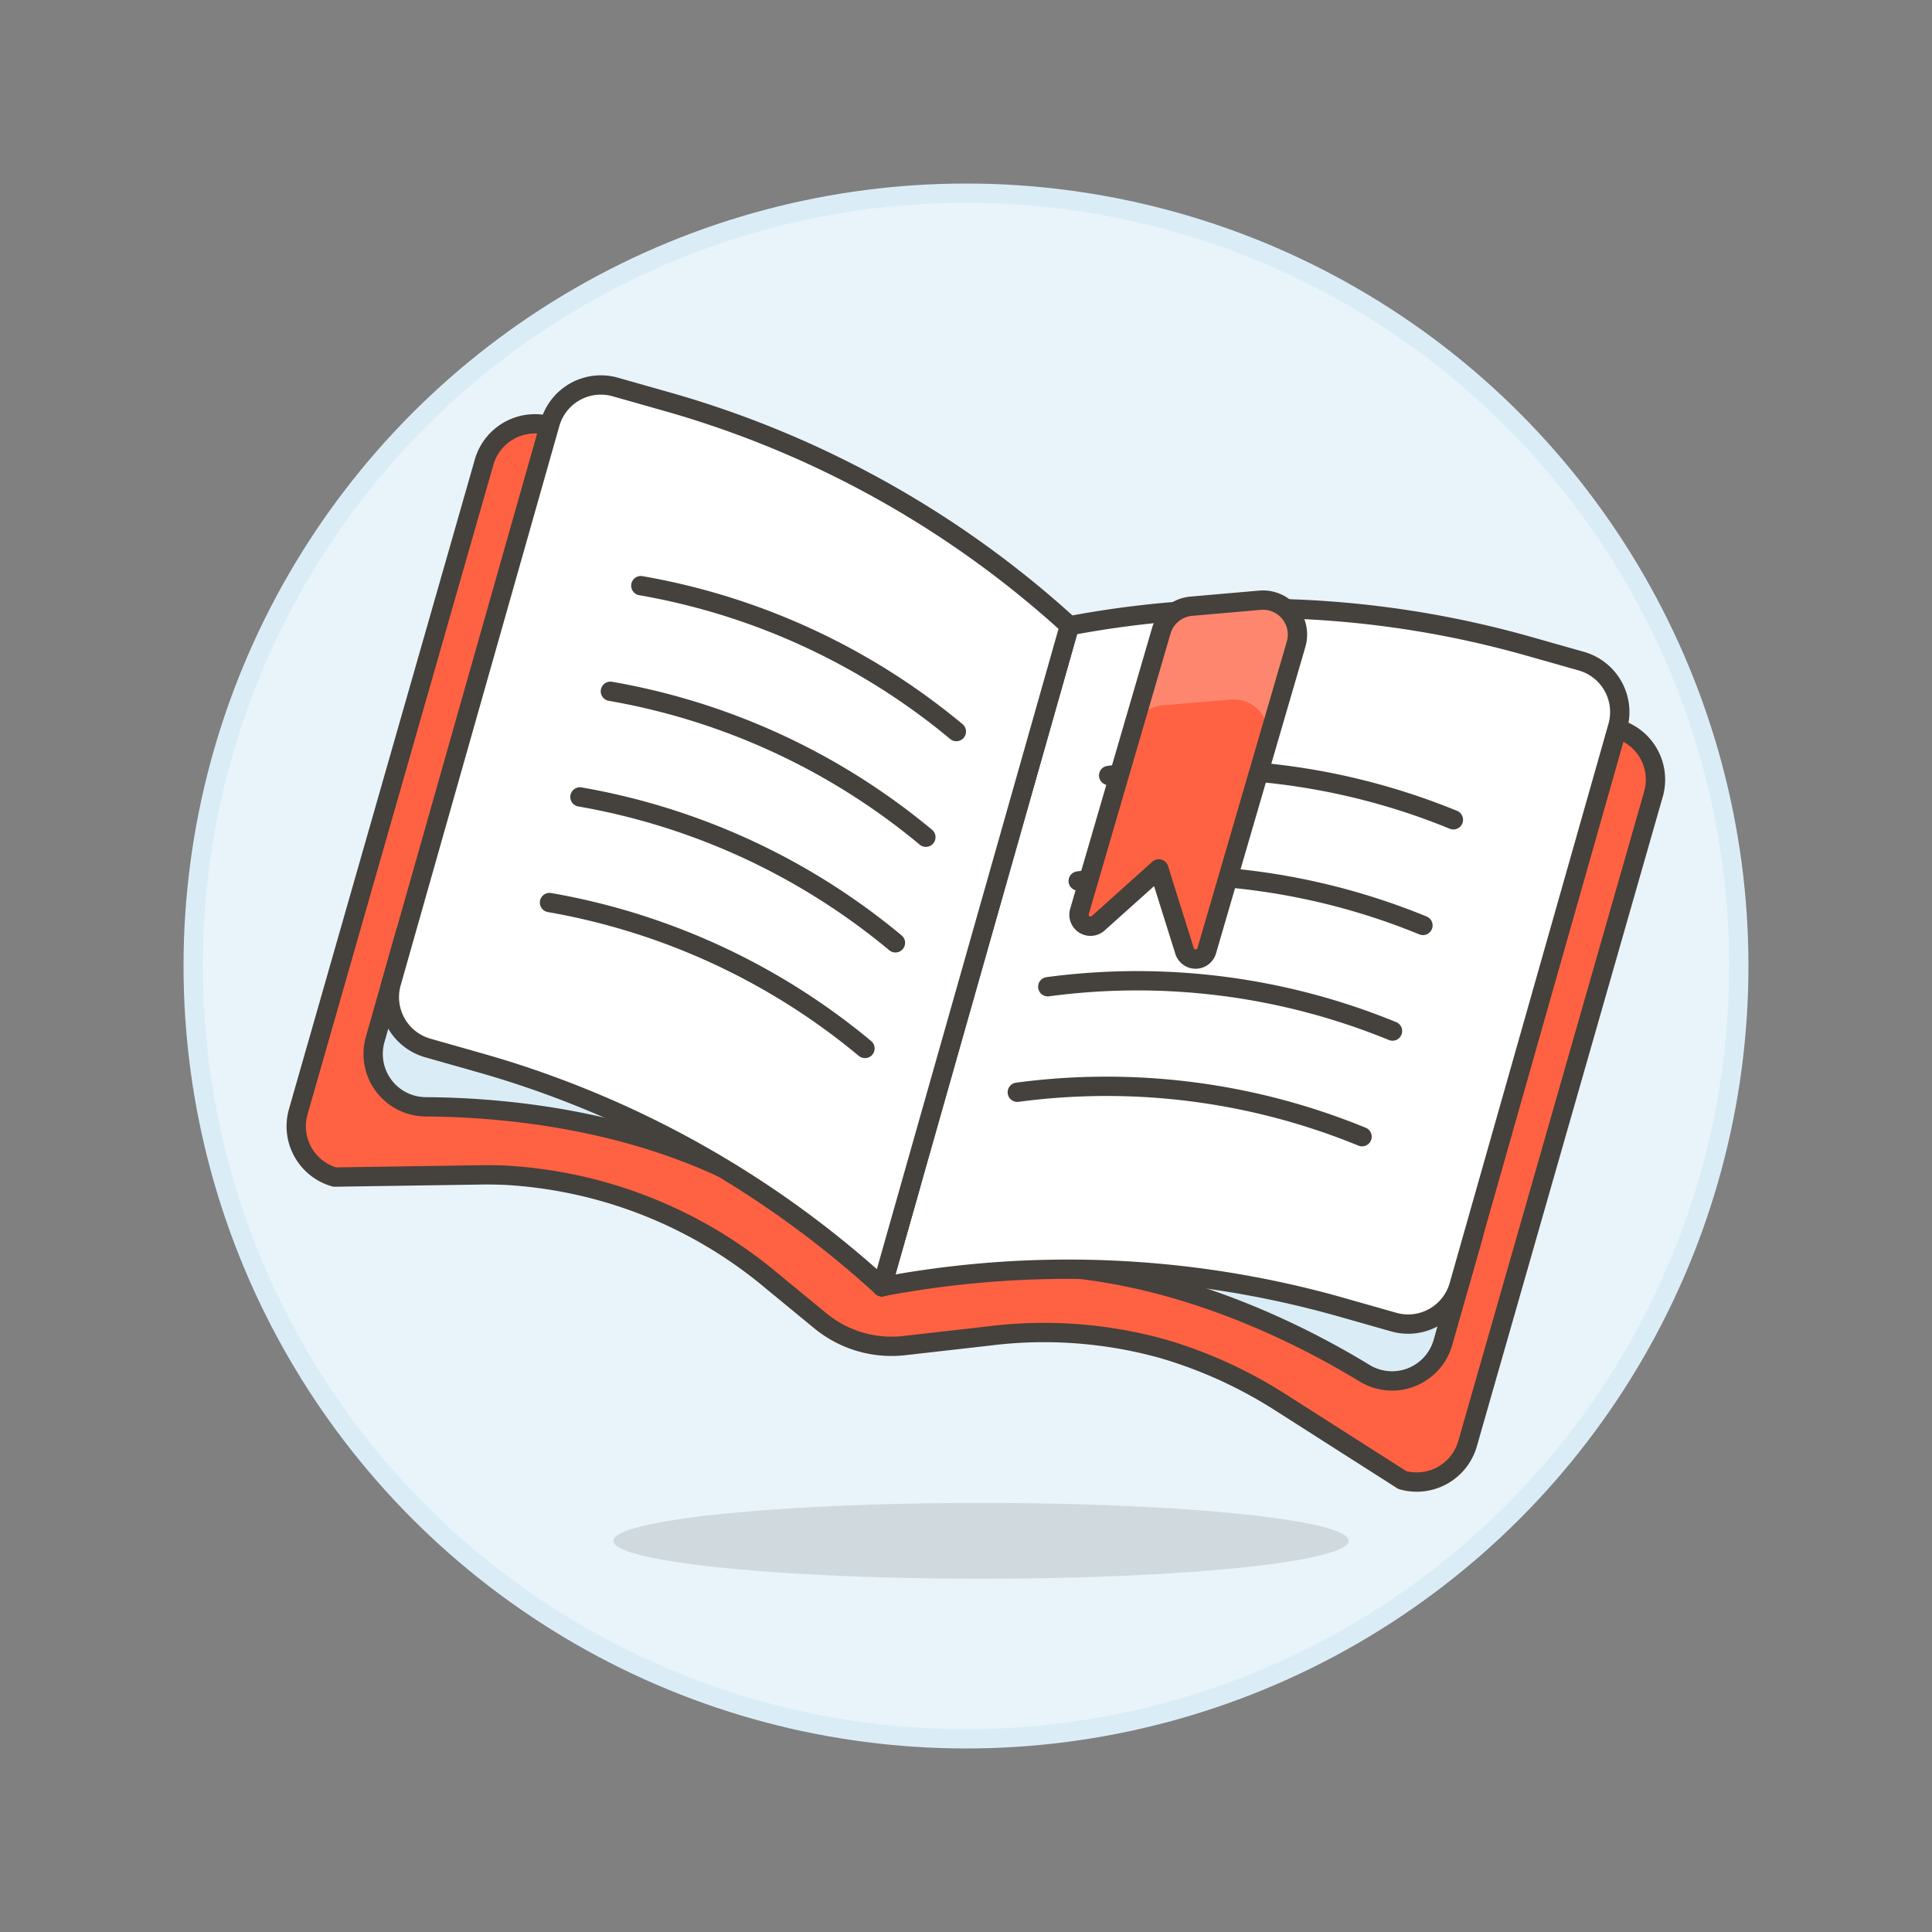
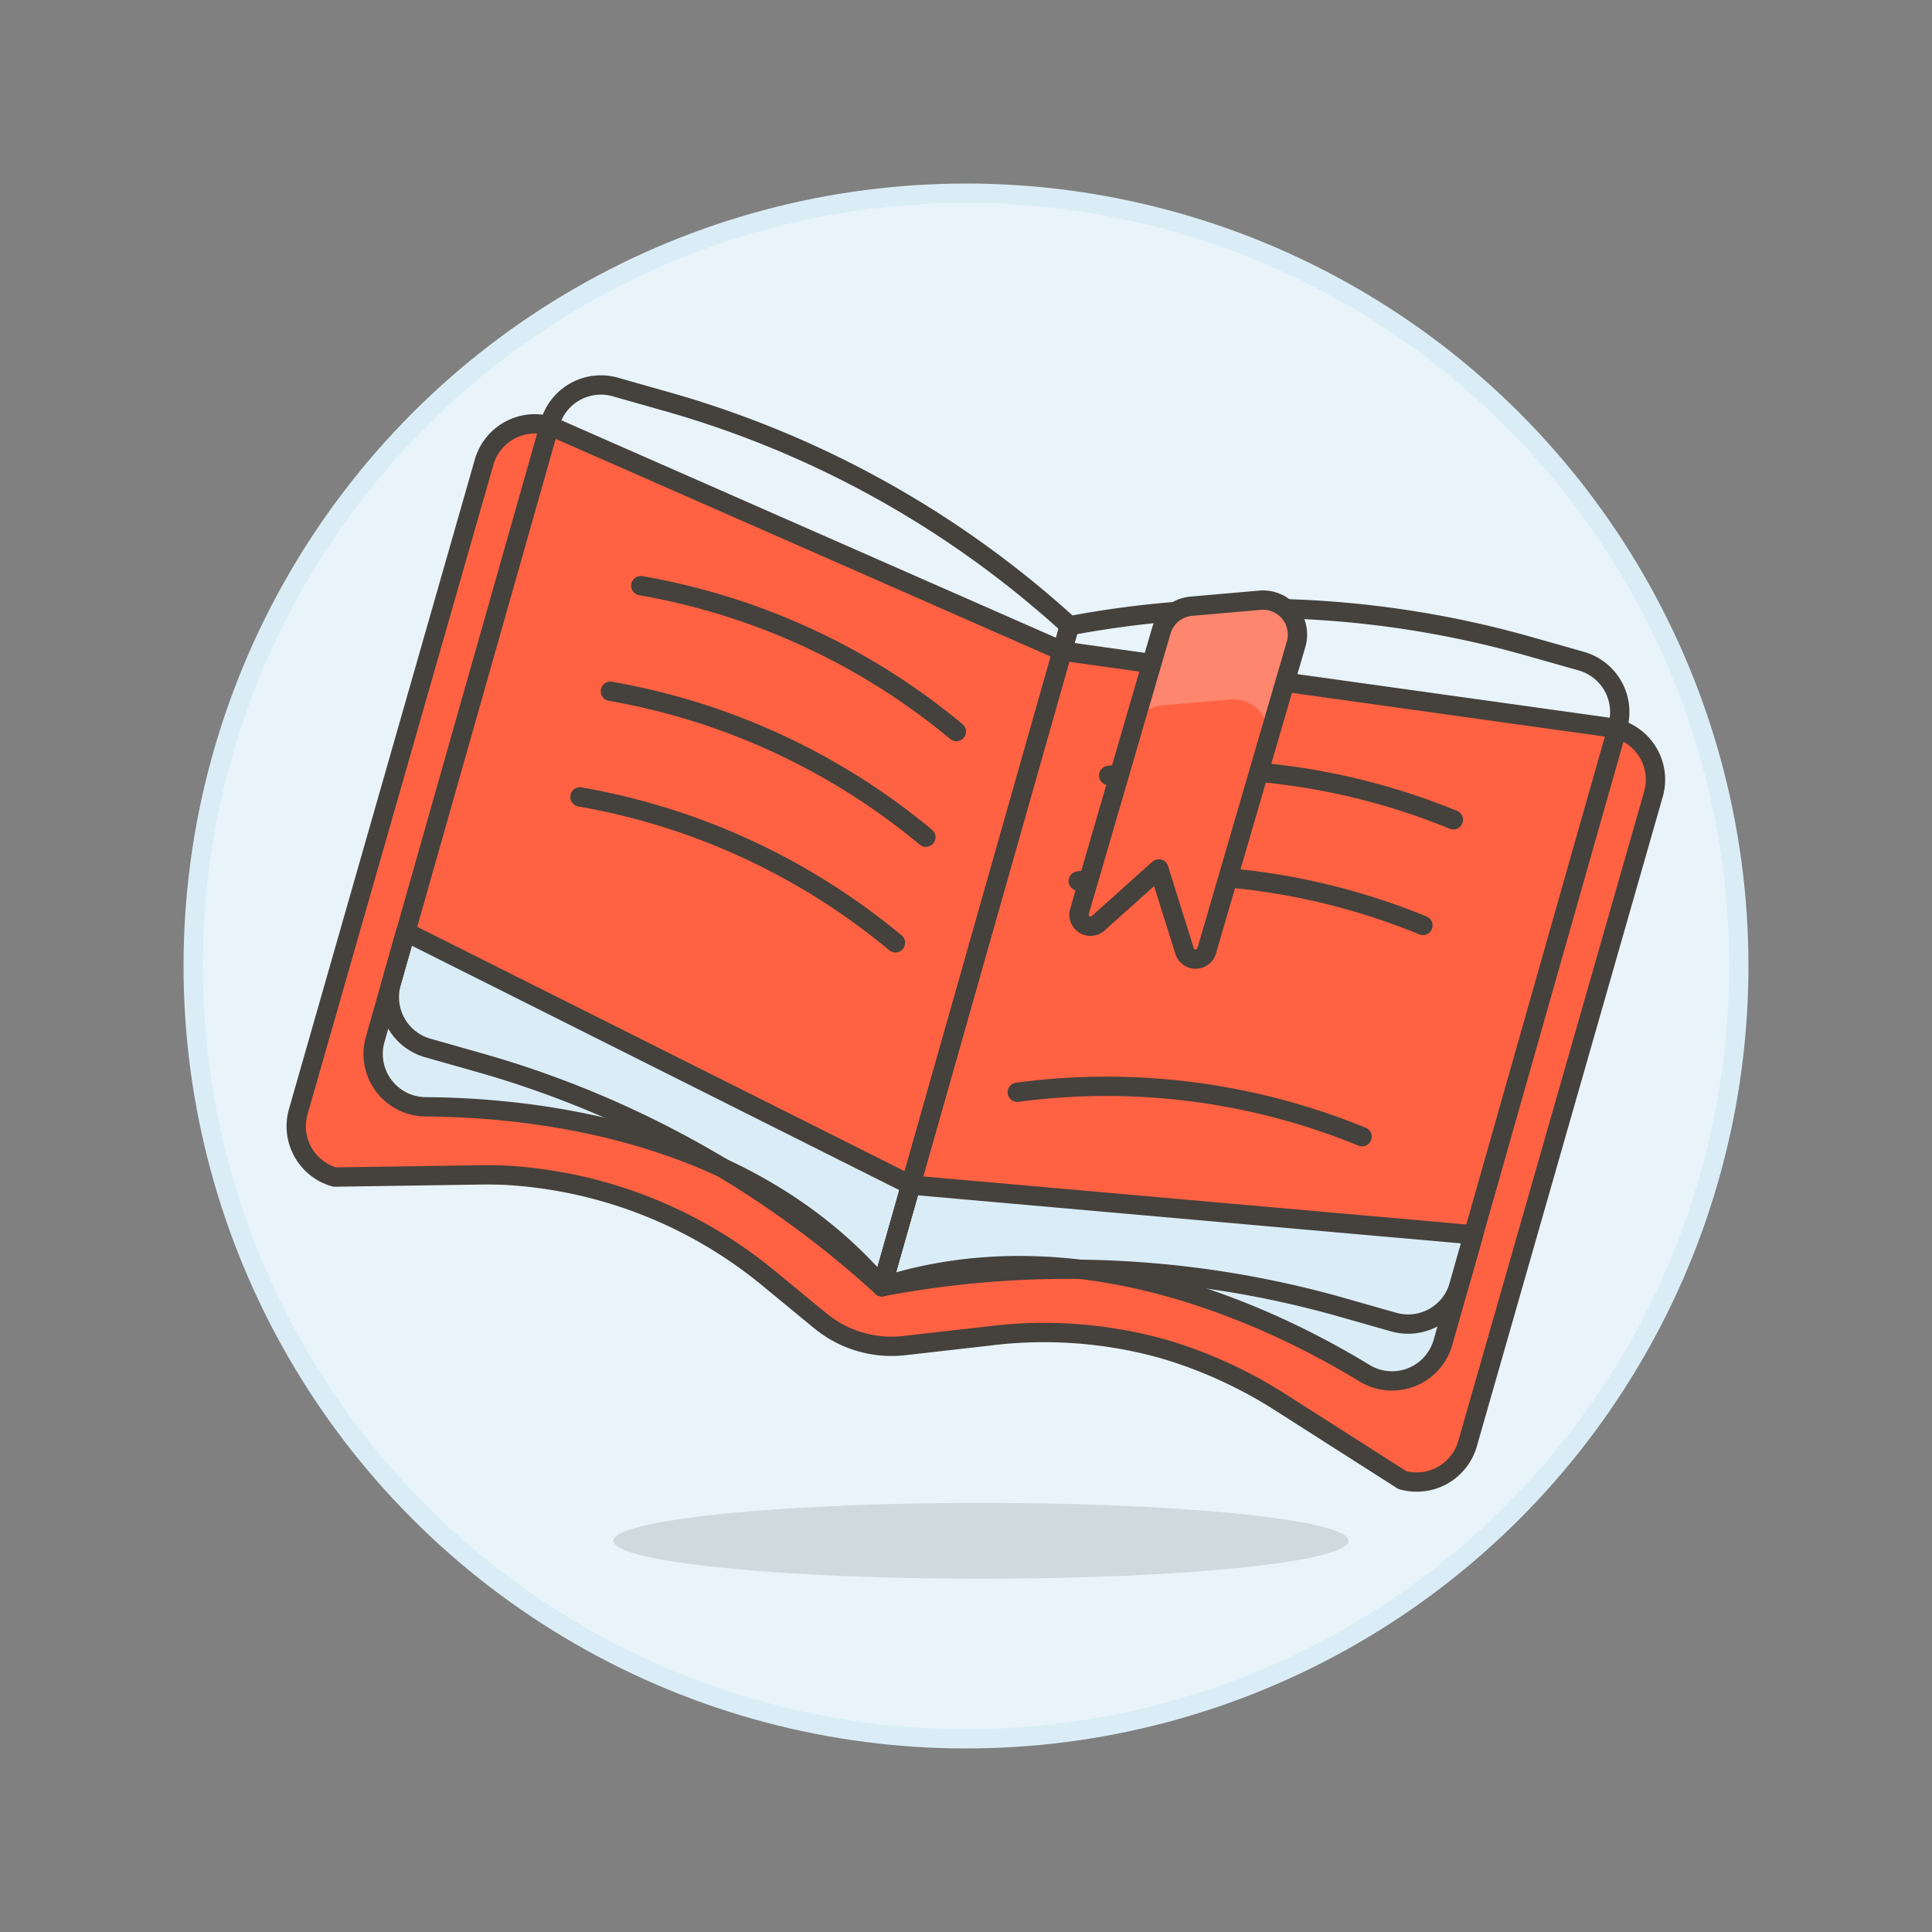
<svg xmlns="http://www.w3.org/2000/svg" viewBox="0 0 100 100">
  <rect x="0" y="0" width="100" height="100" fill="#808080" stroke="none" />
  <g class="nc-icon-wrapper">
    <defs />
    <circle class="a" cx="50" cy="50" r="40" fill="#e8f4fa" stroke="#daedf7" stroke-miterlimit="10" />
    <path class="b" d="M85.31 38.966a2.736 2.736 0 0 0-1.734-1.275L54.982 33.7 28.556 22.079a2.736 2.736 0 0 0-3.5 1.847l-9.619 33.621a2.734 2.734 0 0 0 1.885 3.378l7.506-.112q.665-.011 1.325.017a23.476 23.476 0 0 1 13.814 5.485l2.5 2.055a5.8 5.8 0 0 0 4.334 1.278l4.36-.495a22.883 22.883 0 0 1 9.072.672 23.629 23.629 0 0 1 6.02 2.744l6.33 4.038a2.736 2.736 0 0 0 3.378-1.885L85.584 41.1a2.738 2.738 0 0 0-.274-2.134z" fill="#ff6242" stroke="#45413c" stroke-linecap="round" stroke-linejoin="round" />
    <path class="c" d="M76.268 63.913l-1.582 5.574a2.737 2.737 0 0 1-4.056 1.59c-4.856-2.958-14.878-7.731-24.982-4.478l1.494-5.263z" stroke="#45413c" stroke-linecap="round" stroke-linejoin="round" fill="#daedf7" />
-     <path class="d" d="M45.648 66.6a51.824 51.824 0 0 1 23.789 1.063l2.7.768a2.737 2.737 0 0 0 3.379-1.885L83.735 37.6a2.737 2.737 0 0 0-1.885-3.379l-2.706-.767a51.82 51.82 0 0 0-23.788-1.063z" style="" fill="#fff" />
    <path class="e" d="M45.648 66.6a51.824 51.824 0 0 1 23.789 1.063l2.7.768a2.737 2.737 0 0 0 3.379-1.885L83.735 37.6a2.737 2.737 0 0 0-1.885-3.379l-2.706-.767a51.82 51.82 0 0 0-23.788-1.063z" stroke="#45413c" stroke-linecap="round" stroke-linejoin="round" fill="none" />
    <g>
      <path class="c" d="M21 48.232l-1.582 5.574a2.737 2.737 0 0 0 2.617 3.483c5.686.034 16.721 1.235 23.61 9.31l1.494-5.263z" stroke="#45413c" stroke-linecap="round" stroke-linejoin="round" fill="#daedf7" />
-       <path class="d" d="M45.648 66.6a51.824 51.824 0 0 0-20.8-11.589l-2.706-.768a2.736 2.736 0 0 1-1.885-3.378l8.213-28.949a2.734 2.734 0 0 1 3.378-1.885l2.706.767a51.818 51.818 0 0 1 20.8 11.59z" style="" fill="#fff" />
      <path class="e" d="M45.648 66.6a51.824 51.824 0 0 0-20.8-11.589l-2.706-.768a2.736 2.736 0 0 1-1.885-3.378l8.213-28.949a2.734 2.734 0 0 1 3.378-1.885l2.706.767a51.818 51.818 0 0 1 20.8 11.59z" stroke="#45413c" stroke-linecap="round" stroke-linejoin="round" fill="none" />
    </g>
    <g>
      <path class="e" d="M33.169 30.314A34.857 34.857 0 0 1 49.5 37.865" stroke="#45413c" stroke-linecap="round" stroke-linejoin="round" fill="none" />
      <path class="e" d="M31.594 35.781a34.852 34.852 0 0 1 16.328 7.552" stroke="#45413c" stroke-linecap="round" stroke-linejoin="round" fill="none" />
      <path class="e" d="M30.018 41.249A34.845 34.845 0 0 1 46.347 48.8" stroke="#45413c" stroke-linecap="round" stroke-linejoin="round" fill="none" />
-       <path class="e" d="M28.443 46.716a34.848 34.848 0 0 1 16.328 7.552" stroke="#45413c" stroke-linecap="round" stroke-linejoin="round" fill="none" />
      <path class="e" d="M75.227 42.432a34.855 34.855 0 0 0-17.843-2.294" stroke="#45413c" stroke-linecap="round" stroke-linejoin="round" fill="none" />
      <path class="e" d="M73.651 47.9a34.848 34.848 0 0 0-17.843-2.3" stroke="#45413c" stroke-linecap="round" stroke-linejoin="round" fill="none" />
-       <path class="e" d="M72.076 53.367a34.855 34.855 0 0 0-17.843-2.294" stroke="#45413c" stroke-linecap="round" stroke-linejoin="round" fill="none" />
      <path class="e" d="M70.5 58.835a34.851 34.851 0 0 0-17.844-2.3" stroke="#45413c" stroke-linecap="round" stroke-linejoin="round" fill="none" />
    </g>
    <ellipse class="f" cx="50.777" cy="79.753" rx="19.03" ry="1.962" fill="#45413c" opacity="0.15" />
    <g>
      <path class="g" d="M62.456 49.225a.6.6 0 0 1-1.139.011l-1.338-4.262-3.139 2.816a.595.595 0 0 1-.968-.609l4.234-14.526a1.784 1.784 0 0 1 1.559-1.278l3.553-.309a1.784 1.784 0 0 1 1.867 2.277z" style="" fill="#ff6242" />
      <path class="h" d="M67.085 33.343l-1.5 5.139a1.795 1.795 0 0 0-1.864-2.272l-3.563.3a1.784 1.784 0 0 0-1.543 1.278l1.5-5.138a1.784 1.784 0 0 1 1.543-1.278l3.563-.3a1.795 1.795 0 0 1 1.864 2.271z" style="" fill="#ff866e" />
      <path class="e" d="M62.456 49.225a.6.6 0 0 1-1.139.011l-1.338-4.262-3.139 2.816a.595.595 0 0 1-.968-.609l4.234-14.526a1.784 1.784 0 0 1 1.559-1.278l3.553-.309a1.784 1.784 0 0 1 1.867 2.277z" stroke="#45413c" stroke-linecap="round" stroke-linejoin="round" fill="none" />
    </g>
  </g>
</svg>